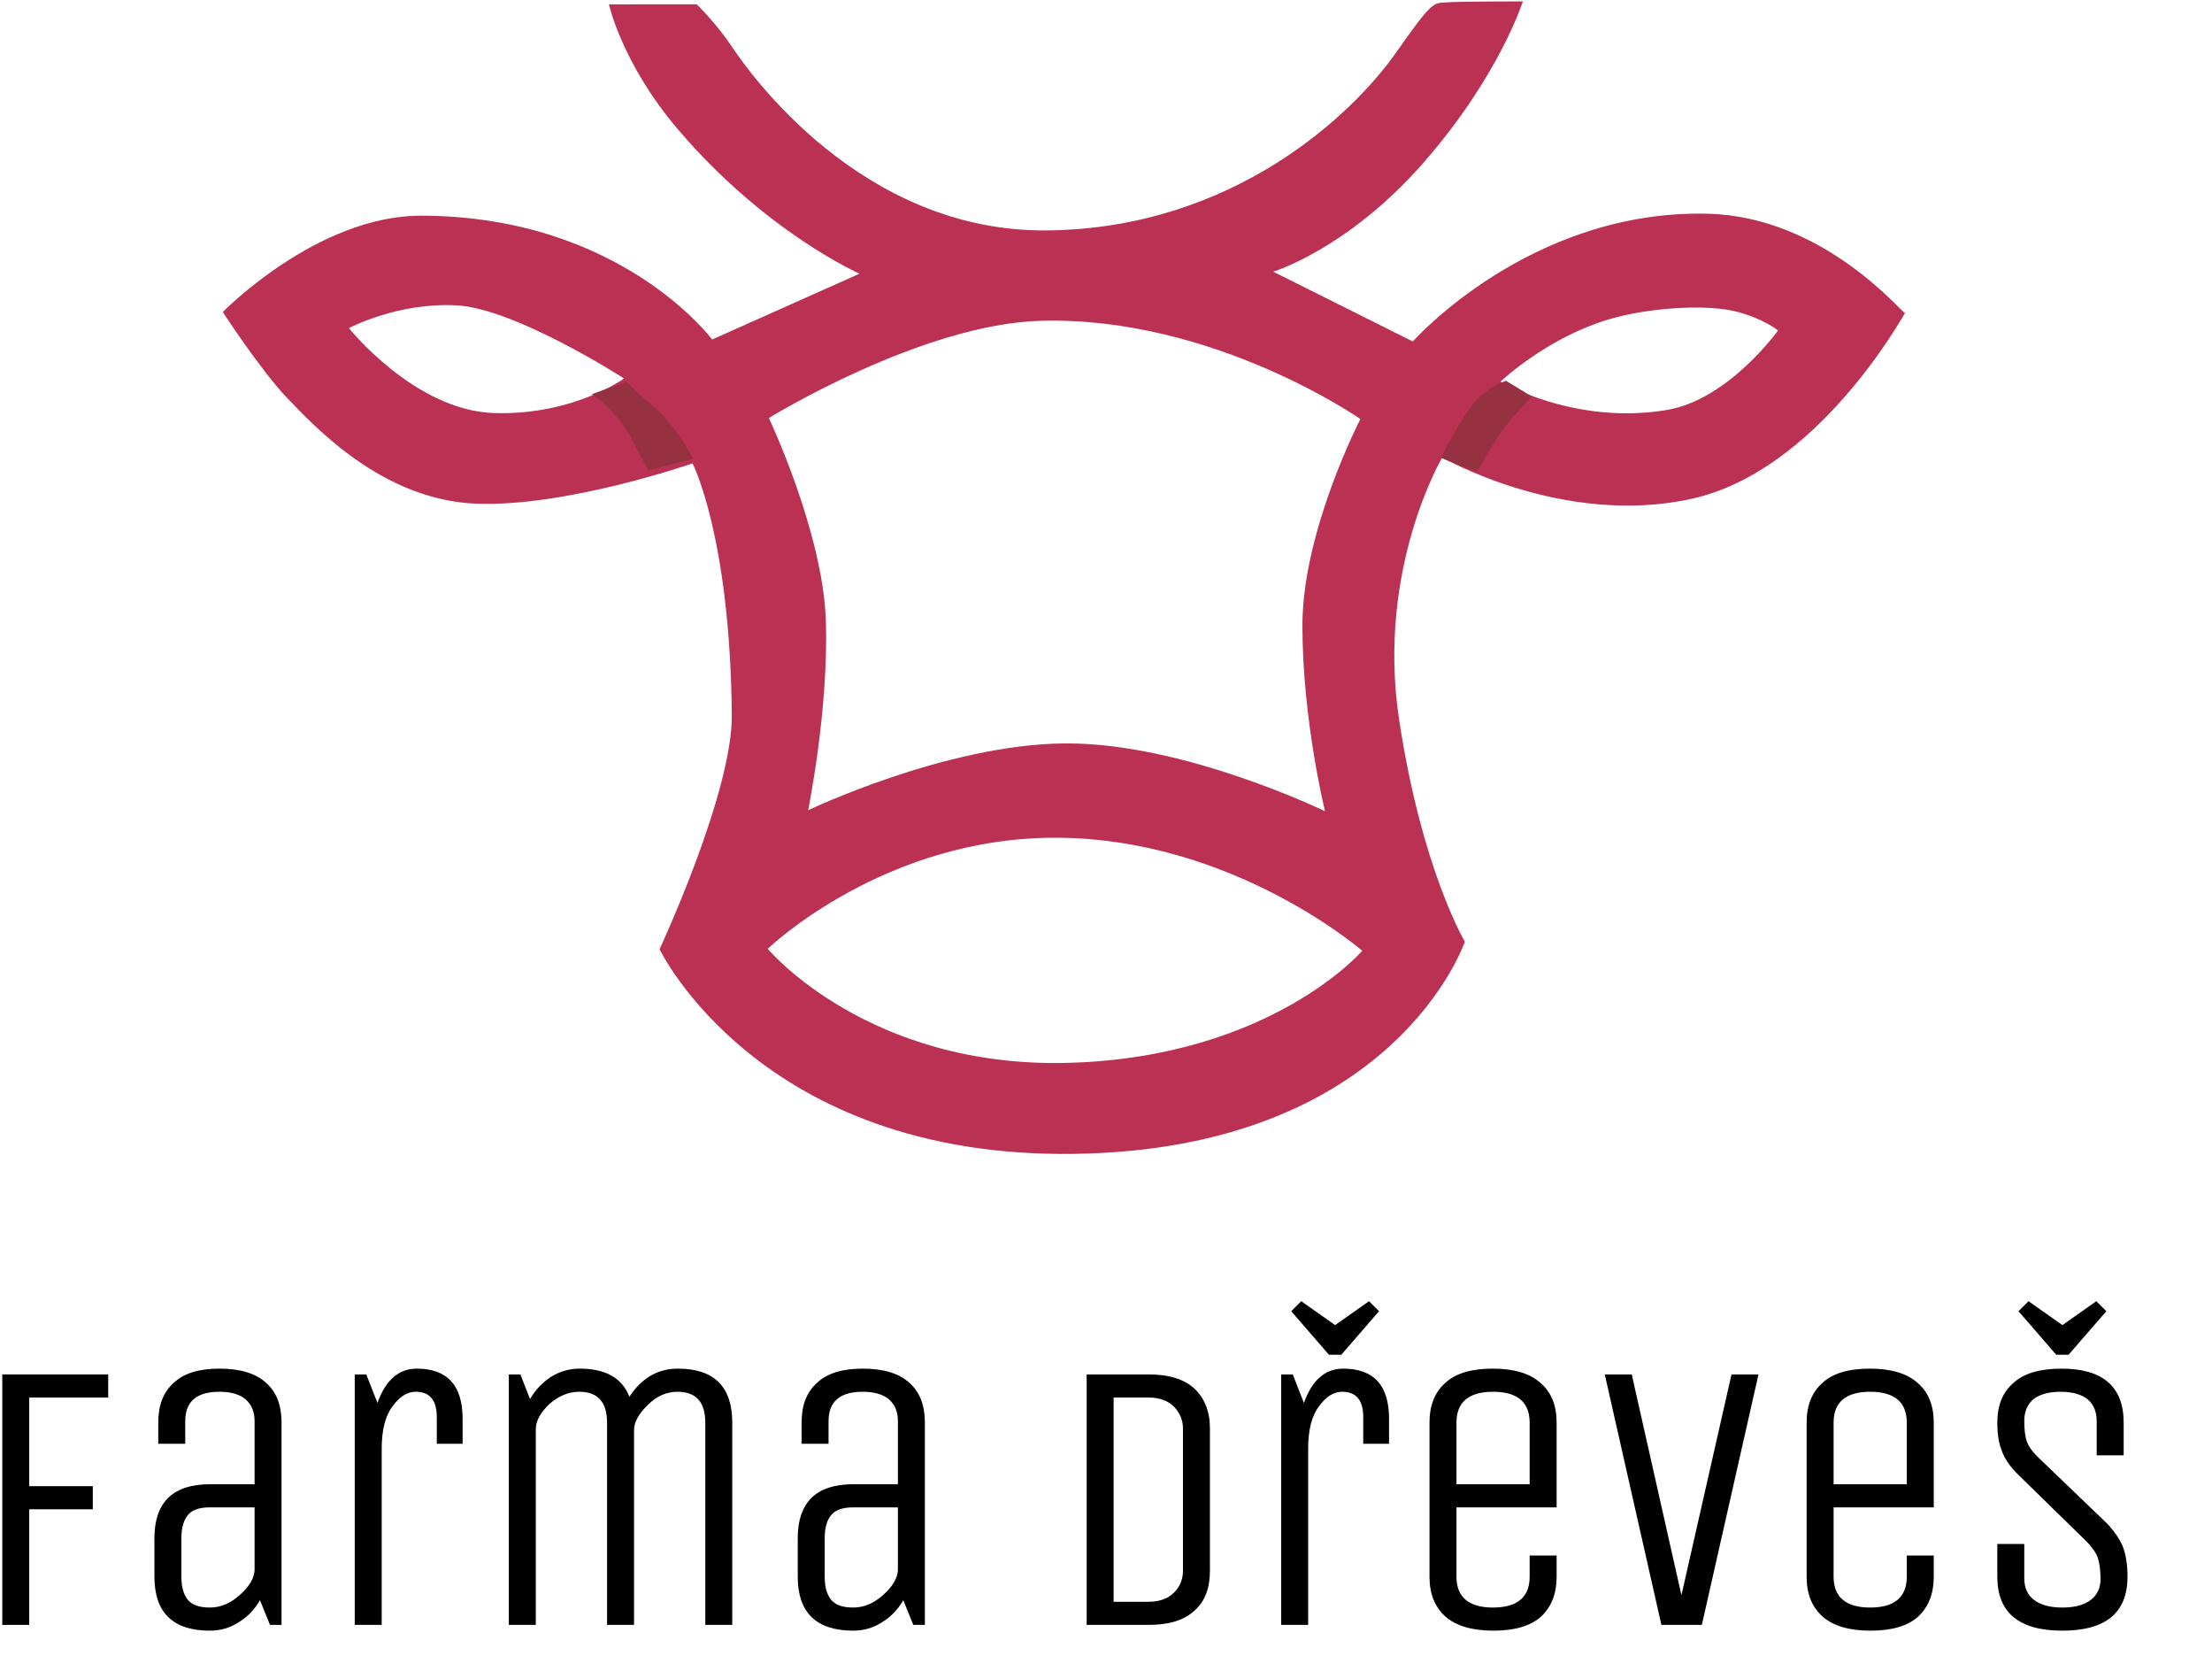
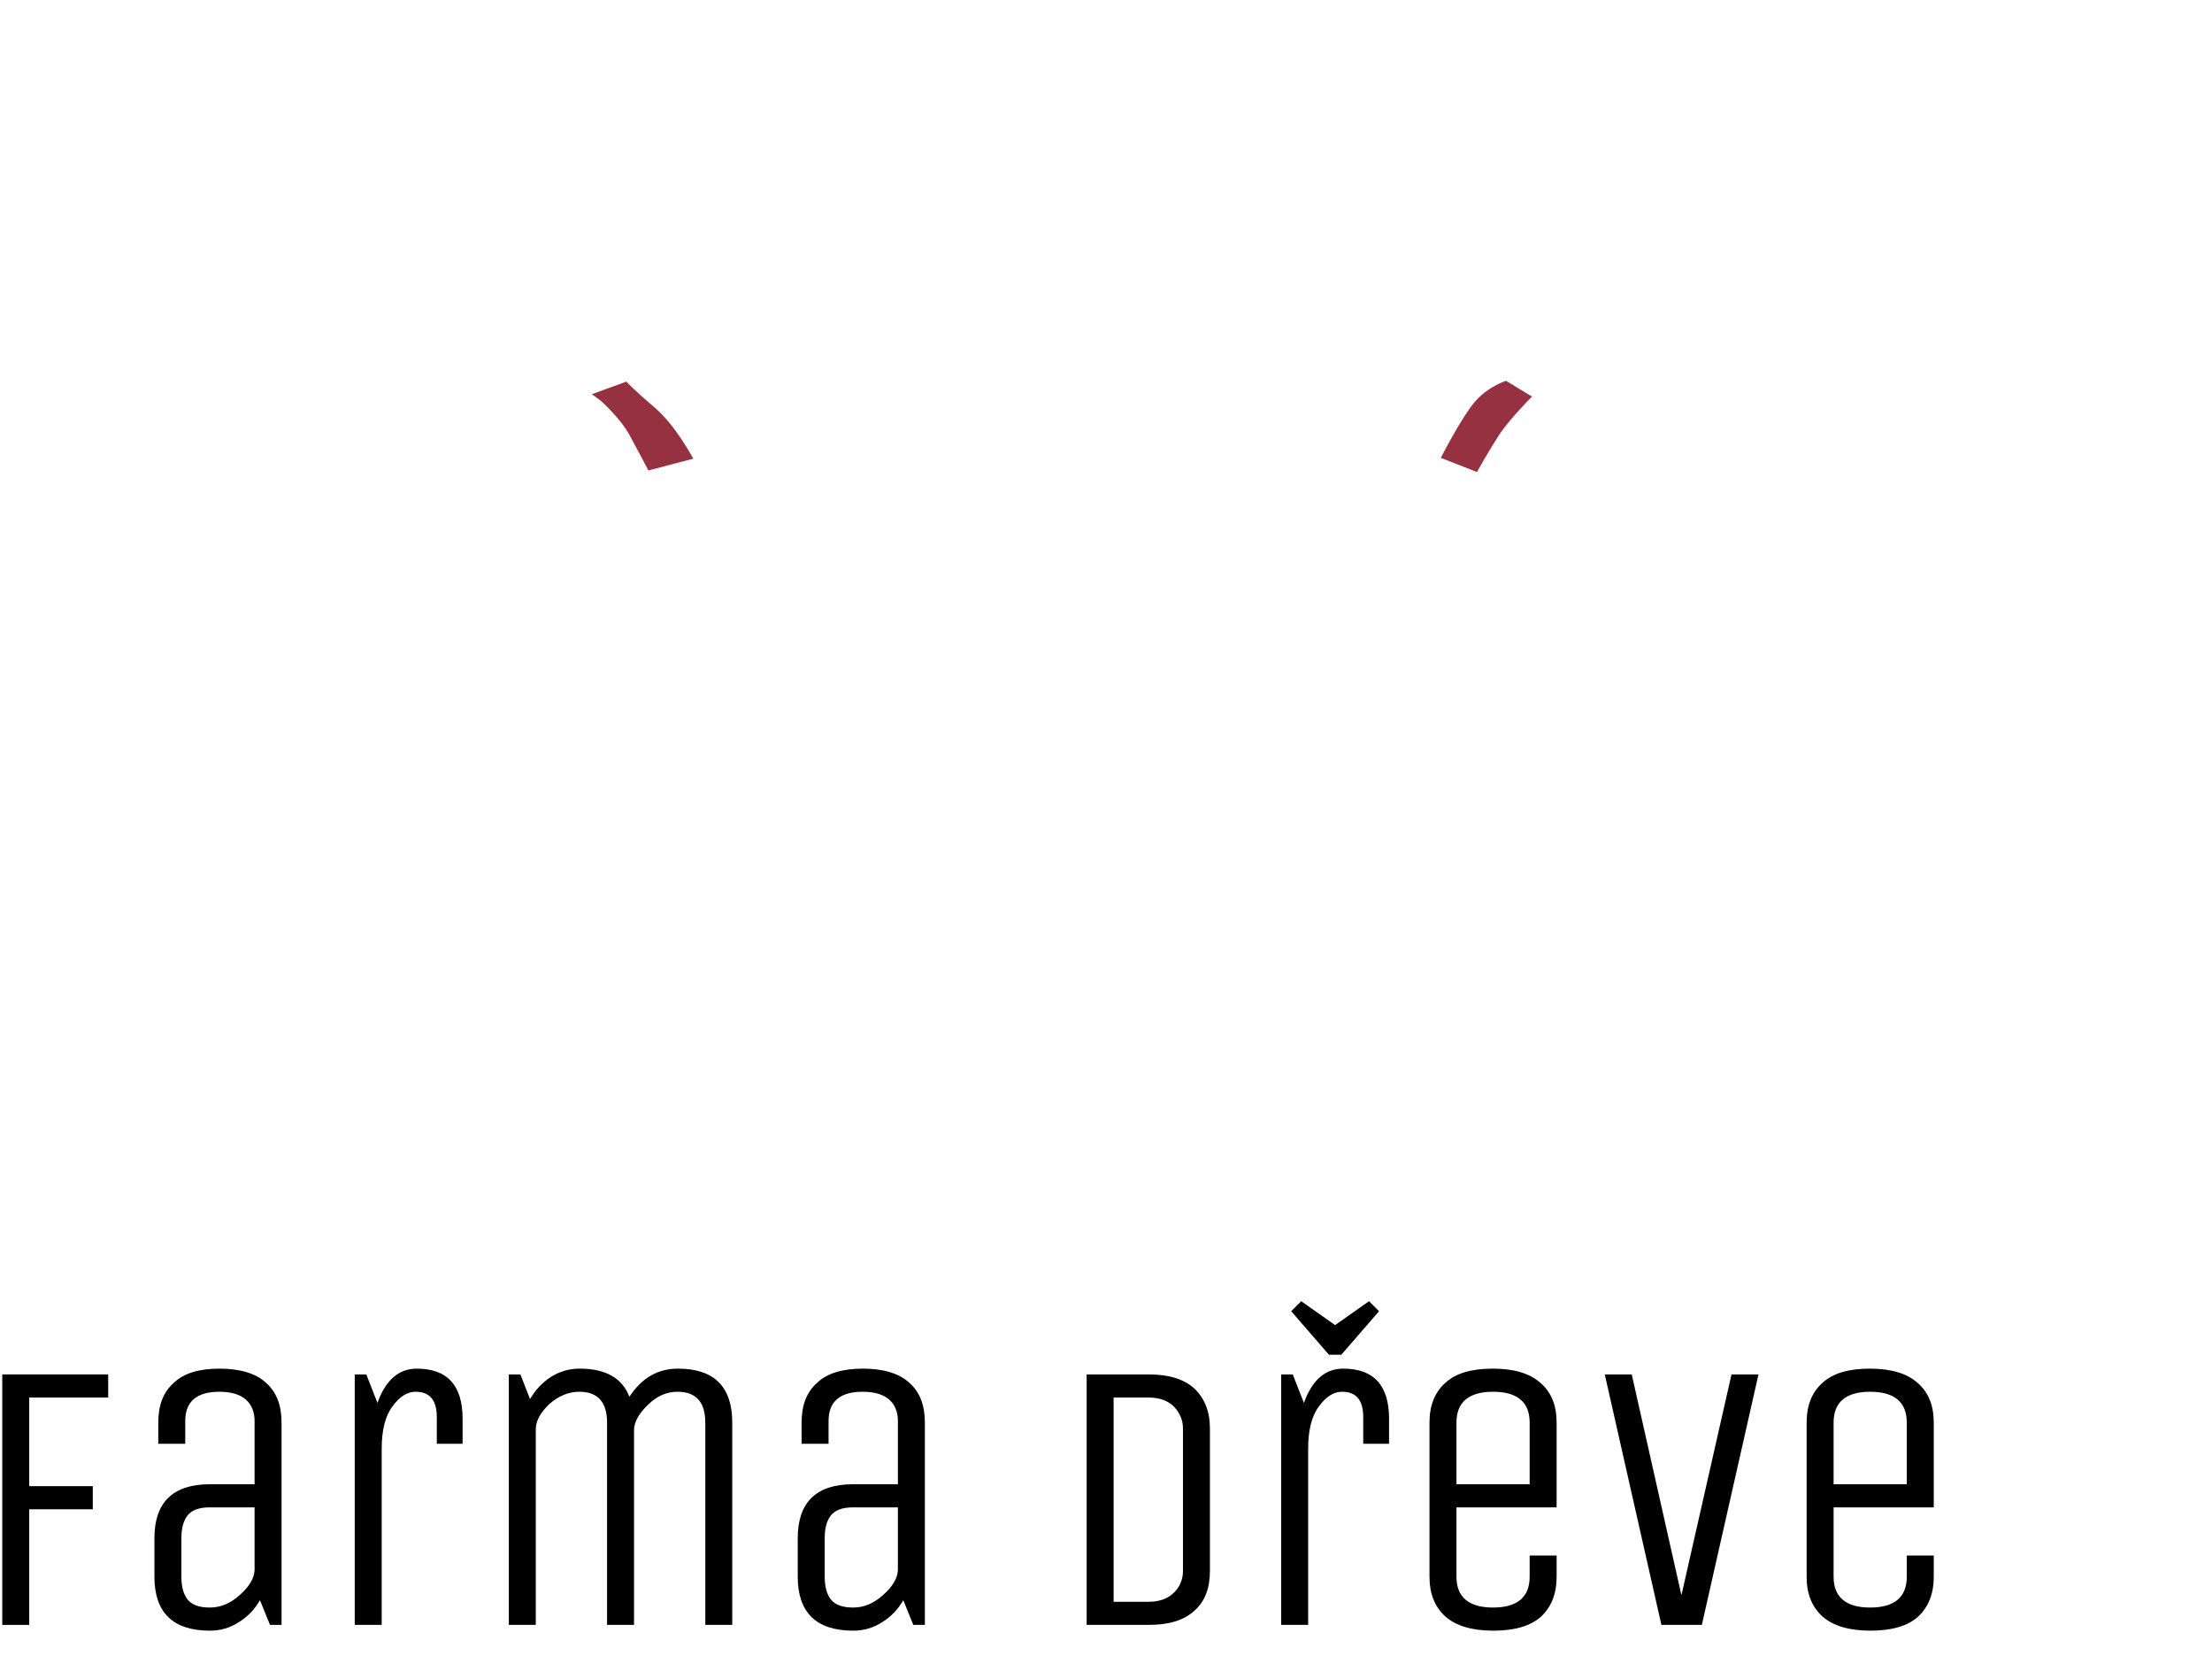
<svg xmlns="http://www.w3.org/2000/svg" xmlns:ns1="http://www.serif.com/" width="100%" height="100%" viewBox="0 0 441 333" version="1.1" xml:space="preserve" style="fill-rule:evenodd;clip-rule:evenodd;stroke-linejoin:round;stroke-miterlimit:2;">
  <g transform="matrix(1,0,0,1,0,-370.162)">
    <g id="logo-v-krivkach" ns1:id="logo v krivkach" transform="matrix(1,0,0,1,-1033.29,-1235.12)">
      <rect x="1033.29" y="1605.28" width="440.65" height="332.978" style="fill:none;" />
      <g transform="matrix(1,0,0,1,0.288,0.279)">
        <g transform="matrix(1,0,0,1,4.46,0)">
-           <path d="M1408.34,1667.39C1407.74,1668.29 1390.9,1698.86 1365.84,1704.41C1340.18,1710.09 1316.08,1696.18 1316.08,1696.18C1316.08,1696.18 1302.96,1718.32 1307.46,1748.29C1311.97,1778.27 1320.59,1792.68 1320.59,1792.68C1320.59,1792.68 1306.6,1834.11 1242.61,1834.98C1179.93,1835.84 1160.04,1794.18 1160.04,1794.18C1160.04,1794.18 1174.58,1763.01 1174.44,1747.51C1174.12,1711.87 1166.61,1697.36 1166.61,1697.36C1166.61,1697.36 1141.54,1706.08 1123.51,1705.39C1104.73,1704.67 1091.18,1689.91 1085.89,1684.43C1080.6,1678.94 1072.96,1667.19 1072.96,1667.19C1072.96,1667.19 1091.77,1647.94 1112.54,1647.99C1152.29,1648.07 1170.52,1672.67 1170.52,1672.67L1199.91,1659.55C1199.91,1659.55 1181.16,1651.31 1163.67,1630.75C1152.5,1617.62 1149.95,1605.87 1149.95,1605.87L1167.44,1605.86C1167.44,1605.86 1171.31,1609.59 1174.44,1614.29C1177.64,1619.09 1200.11,1651.32 1237.33,1650.93C1274.55,1650.53 1298.32,1627.66 1306.88,1615.47C1314.21,1605.01 1314.32,1605.67 1316.87,1605.48C1319.41,1605.28 1332.15,1605.28 1332.15,1605.28C1332.15,1605.28 1327.45,1620.17 1312.36,1637.41C1297.28,1654.65 1282.39,1659.15 1282.39,1659.15L1310.21,1673.06C1310.21,1673.06 1333.49,1646.75 1368.98,1647.6C1392.21,1648.15 1407.77,1667.48 1408.34,1667.39C1408.36,1667.37 1408.36,1667.37 1408.36,1667.38C1408.35,1667.39 1408.35,1667.39 1408.34,1667.39ZM1181.6,1794.11C1181.6,1794.11 1204.91,1771.58 1239.79,1771.97C1274.66,1772.36 1300.13,1794.5 1300.13,1794.5C1300.13,1794.5 1281.91,1815.65 1241.75,1816.83C1201.58,1818.01 1181.6,1794.11 1181.6,1794.11ZM1181.83,1688.32C1181.83,1688.32 1212.34,1669.5 1236.29,1668.93C1270.52,1668.11 1299.76,1688.52 1299.76,1688.52C1299.76,1688.52 1288.2,1710.85 1288.2,1729.66C1288.2,1748.47 1292.71,1766.69 1292.71,1766.69C1292.71,1766.69 1264.5,1752.97 1240.79,1753.17C1217.09,1753.37 1189.66,1766.49 1189.66,1766.49C1189.66,1766.49 1193.78,1746.31 1193.19,1728.68C1192.6,1711.05 1181.83,1688.32 1181.83,1688.32ZM1383.03,1670.87C1383.03,1670.87 1373.17,1684.63 1360.93,1686.7C1342.44,1689.84 1327.7,1681.06 1327.7,1681.06C1327.7,1681.06 1337.89,1671.34 1351.53,1668.05C1359.14,1666.21 1369.24,1665.7 1374.72,1667.11C1380.21,1668.52 1383.03,1670.87 1383.03,1670.87ZM1098.1,1670.4C1098.1,1670.4 1107.82,1665.23 1119.57,1665.86C1131.33,1666.49 1152.95,1680.43 1152.95,1680.43C1152.95,1680.43 1142.92,1687.8 1127.09,1687.33C1111.26,1686.86 1098.1,1670.4 1098.1,1670.4Z" style="fill:rgb(186,49,84);" />
          <path d="M1148.25,1684.82C1148.25,1684.82 1152.17,1688.27 1154.05,1691.72C1155.93,1695.17 1157.81,1698.77 1157.81,1698.77L1166.75,1696.42C1166.75,1696.42 1163.3,1689.84 1159.07,1686.23C1154.83,1682.63 1153.42,1681.06 1153.42,1681.06L1146.53,1683.57L1148.25,1684.82Z" style="fill:rgb(150,49,65);" />
          <path d="M1328.8,1680.9L1333.97,1684.04C1333.97,1684.04 1329.43,1688.58 1327.39,1691.72C1325.35,1694.85 1323,1699.08 1323,1699.08L1315.79,1696.26C1315.79,1696.26 1319.87,1688.27 1322.53,1685.14C1325.2,1682 1328.8,1680.9 1328.8,1680.9Z" style="fill:rgb(150,49,65);" />
        </g>
        <g transform="matrix(1.536,0,0,1.536,-630.342,-961.713)">
          <g transform="matrix(50,0,0,50,1078.2,1881.88)">
            <path d="M0.17,0L0.1,0L0.1,-0.65L0.375,-0.65L0.375,-0.59L0.17,-0.59L0.17,-0.36L0.335,-0.36L0.335,-0.3L0.17,-0.3L0.17,0Z" style="fill-rule:nonzero;" />
          </g>
          <g transform="matrix(50,0,0,50,1098.95,1881.88)">
            <path d="M0.41,0L0.38,0L0.354,-0.064C0.34,-0.04 0.322,-0.021 0.299,-0.007C0.276,0.008 0.251,0.015 0.224,0.015C0.128,0.015 0.08,-0.032 0.08,-0.125L0.08,-0.225C0.08,-0.318 0.128,-0.365 0.224,-0.365L0.34,-0.365L0.34,-0.529C0.34,-0.553 0.332,-0.572 0.317,-0.585C0.302,-0.598 0.279,-0.605 0.249,-0.605C0.19,-0.605 0.16,-0.58 0.16,-0.529L0.16,-0.47L0.09,-0.47L0.09,-0.525C0.09,-0.57 0.103,-0.604 0.13,-0.628C0.156,-0.653 0.196,-0.665 0.249,-0.665C0.302,-0.665 0.343,-0.653 0.37,-0.628C0.397,-0.604 0.41,-0.57 0.41,-0.525L0.41,0ZM0.34,-0.305L0.224,-0.305C0.196,-0.305 0.177,-0.298 0.166,-0.284C0.155,-0.27 0.15,-0.25 0.15,-0.225L0.15,-0.125C0.15,-0.1 0.155,-0.08 0.166,-0.066C0.177,-0.052 0.196,-0.045 0.224,-0.045C0.252,-0.045 0.278,-0.056 0.302,-0.078C0.326,-0.099 0.339,-0.121 0.34,-0.142L0.34,-0.305Z" style="fill-rule:nonzero;" />
          </g>
          <g transform="matrix(50,0,0,50,1123.95,1881.88)">
            <path d="M0.17,0L0.1,0L0.1,-0.65L0.13,-0.65L0.159,-0.576C0.18,-0.635 0.214,-0.665 0.261,-0.665C0.34,-0.665 0.38,-0.622 0.38,-0.535L0.38,-0.47L0.313,-0.47L0.313,-0.539C0.313,-0.583 0.295,-0.605 0.258,-0.605C0.236,-0.605 0.216,-0.592 0.198,-0.567C0.179,-0.542 0.17,-0.505 0.17,-0.457L0.17,0Z" style="fill-rule:nonzero;" />
          </g>
          <g transform="matrix(50,0,0,50,1143.95,1881.88)">
            <path d="M0.17,0L0.1,0L0.1,-0.65L0.13,-0.65L0.155,-0.586C0.169,-0.61 0.187,-0.629 0.21,-0.644C0.233,-0.658 0.257,-0.665 0.284,-0.665C0.351,-0.665 0.394,-0.641 0.413,-0.592C0.445,-0.641 0.487,-0.665 0.539,-0.665C0.633,-0.665 0.68,-0.618 0.68,-0.525L0.68,0L0.61,0L0.61,-0.525C0.61,-0.578 0.586,-0.605 0.538,-0.605C0.51,-0.605 0.484,-0.594 0.461,-0.571C0.437,-0.548 0.425,-0.526 0.425,-0.505L0.425,0L0.355,0L0.355,-0.525C0.355,-0.578 0.331,-0.605 0.283,-0.605C0.255,-0.605 0.229,-0.594 0.205,-0.573C0.182,-0.551 0.17,-0.529 0.17,-0.508L0.17,0Z" style="fill-rule:nonzero;" />
          </g>
          <g transform="matrix(50,0,0,50,1182.45,1881.88)">
            <path d="M0.41,0L0.38,0L0.354,-0.064C0.34,-0.04 0.322,-0.021 0.299,-0.007C0.276,0.008 0.251,0.015 0.224,0.015C0.128,0.015 0.08,-0.032 0.08,-0.125L0.08,-0.225C0.08,-0.318 0.128,-0.365 0.224,-0.365L0.34,-0.365L0.34,-0.529C0.34,-0.553 0.332,-0.572 0.317,-0.585C0.302,-0.598 0.279,-0.605 0.249,-0.605C0.19,-0.605 0.16,-0.58 0.16,-0.529L0.16,-0.47L0.09,-0.47L0.09,-0.525C0.09,-0.57 0.103,-0.604 0.13,-0.628C0.156,-0.653 0.196,-0.665 0.249,-0.665C0.302,-0.665 0.343,-0.653 0.37,-0.628C0.397,-0.604 0.41,-0.57 0.41,-0.525L0.41,0ZM0.34,-0.305L0.224,-0.305C0.196,-0.305 0.177,-0.298 0.166,-0.284C0.155,-0.27 0.15,-0.25 0.15,-0.225L0.15,-0.125C0.15,-0.1 0.155,-0.08 0.166,-0.066C0.177,-0.052 0.196,-0.045 0.224,-0.045C0.252,-0.045 0.278,-0.056 0.302,-0.078C0.326,-0.099 0.339,-0.121 0.34,-0.142L0.34,-0.305Z" style="fill-rule:nonzero;" />
          </g>
          <g transform="matrix(50,0,0,50,1218.95,1881.88)">
            <path d="M0.261,0L0.1,0L0.1,-0.65L0.261,-0.65C0.313,-0.65 0.353,-0.638 0.38,-0.613C0.406,-0.588 0.42,-0.554 0.42,-0.51L0.42,-0.14C0.42,-0.095 0.407,-0.061 0.38,-0.037C0.353,-0.012 0.314,0 0.261,0ZM0.35,-0.14L0.35,-0.51C0.35,-0.531 0.342,-0.55 0.327,-0.566C0.311,-0.582 0.289,-0.59 0.261,-0.59L0.17,-0.59L0.17,-0.06L0.261,-0.06C0.289,-0.06 0.311,-0.068 0.327,-0.084C0.342,-0.099 0.35,-0.118 0.35,-0.14Z" style="fill-rule:nonzero;" />
          </g>
          <g transform="matrix(50,0,0,50,1244.2,1881.88)">
            <path d="M0.17,0L0.1,0L0.1,-0.65L0.13,-0.65L0.159,-0.576C0.18,-0.635 0.214,-0.665 0.261,-0.665C0.34,-0.665 0.38,-0.622 0.38,-0.535L0.38,-0.47L0.313,-0.47L0.313,-0.539C0.313,-0.583 0.295,-0.605 0.258,-0.605C0.236,-0.605 0.216,-0.592 0.198,-0.567C0.179,-0.542 0.17,-0.505 0.17,-0.457L0.17,0ZM0.24,-0.778L0.328,-0.84L0.354,-0.814L0.256,-0.701L0.224,-0.701L0.126,-0.814L0.152,-0.84L0.24,-0.778Z" style="fill-rule:nonzero;" />
          </g>
          <g transform="matrix(50,0,0,50,1264.2,1881.88)">
            <path d="M0.345,-0.125L0.345,-0.18L0.415,-0.18L0.415,-0.125C0.415,-0.08 0.401,-0.046 0.374,-0.021C0.347,0.003 0.306,0.015 0.251,0.015C0.196,0.015 0.155,0.003 0.127,-0.021C0.099,-0.046 0.085,-0.08 0.085,-0.125L0.085,-0.525C0.085,-0.57 0.099,-0.604 0.126,-0.628C0.153,-0.653 0.194,-0.665 0.249,-0.665C0.304,-0.665 0.345,-0.653 0.373,-0.628C0.401,-0.604 0.415,-0.57 0.415,-0.525L0.415,-0.305L0.155,-0.305L0.155,-0.125C0.155,-0.072 0.187,-0.045 0.25,-0.045C0.313,-0.045 0.345,-0.072 0.345,-0.125ZM0.155,-0.525L0.155,-0.365L0.345,-0.365L0.345,-0.525C0.345,-0.578 0.313,-0.605 0.25,-0.605C0.187,-0.605 0.155,-0.578 0.155,-0.525Z" style="fill-rule:nonzero;" />
          </g>
          <g transform="matrix(50,0,0,50,1289.2,1881.88)">
            <path d="M0.292,0L0.187,0L0.04,-0.65L0.11,-0.65L0.239,-0.077L0.369,-0.65L0.439,-0.65L0.292,0Z" style="fill-rule:nonzero;" />
          </g>
          <g transform="matrix(50,0,0,50,1313.15,1881.88)">
            <path d="M0.345,-0.125L0.345,-0.18L0.415,-0.18L0.415,-0.125C0.415,-0.08 0.401,-0.046 0.374,-0.021C0.347,0.003 0.306,0.015 0.251,0.015C0.196,0.015 0.155,0.003 0.127,-0.021C0.099,-0.046 0.085,-0.08 0.085,-0.125L0.085,-0.525C0.085,-0.57 0.099,-0.604 0.126,-0.628C0.153,-0.653 0.194,-0.665 0.249,-0.665C0.304,-0.665 0.345,-0.653 0.373,-0.628C0.401,-0.604 0.415,-0.57 0.415,-0.525L0.415,-0.305L0.155,-0.305L0.155,-0.125C0.155,-0.072 0.187,-0.045 0.25,-0.045C0.313,-0.045 0.345,-0.072 0.345,-0.125ZM0.155,-0.525L0.155,-0.365L0.345,-0.365L0.345,-0.525C0.345,-0.578 0.313,-0.605 0.25,-0.605C0.187,-0.605 0.155,-0.578 0.155,-0.525Z" style="fill-rule:nonzero;" />
          </g>
          <g transform="matrix(50,0,0,50,1338.15,1881.88)">
-             <path d="M0.418,-0.125C0.418,-0.032 0.362,0.015 0.249,0.015C0.136,0.015 0.08,-0.032 0.08,-0.125L0.08,-0.21L0.15,-0.21L0.15,-0.121C0.15,-0.097 0.158,-0.078 0.175,-0.065C0.192,-0.052 0.216,-0.045 0.249,-0.045C0.282,-0.045 0.306,-0.052 0.323,-0.065C0.34,-0.078 0.348,-0.097 0.348,-0.119C0.348,-0.142 0.345,-0.161 0.341,-0.174C0.336,-0.188 0.325,-0.203 0.31,-0.218L0.134,-0.39C0.113,-0.411 0.099,-0.431 0.092,-0.451C0.084,-0.47 0.08,-0.495 0.08,-0.525C0.08,-0.57 0.094,-0.604 0.122,-0.628C0.149,-0.653 0.191,-0.665 0.247,-0.665C0.354,-0.665 0.408,-0.618 0.408,-0.525L0.408,-0.44L0.338,-0.44L0.338,-0.529C0.338,-0.553 0.33,-0.572 0.315,-0.585C0.299,-0.598 0.275,-0.605 0.244,-0.605C0.213,-0.605 0.189,-0.598 0.173,-0.585C0.158,-0.572 0.15,-0.553 0.15,-0.53C0.15,-0.507 0.152,-0.488 0.157,-0.475C0.162,-0.462 0.172,-0.448 0.188,-0.433L0.367,-0.261C0.386,-0.24 0.4,-0.219 0.407,-0.2C0.414,-0.18 0.418,-0.155 0.418,-0.125ZM0.249,-0.778L0.337,-0.84L0.363,-0.814L0.265,-0.701L0.233,-0.701L0.135,-0.814L0.161,-0.84L0.249,-0.778Z" style="fill-rule:nonzero;" />
-           </g>
+             </g>
        </g>
      </g>
    </g>
  </g>
</svg>